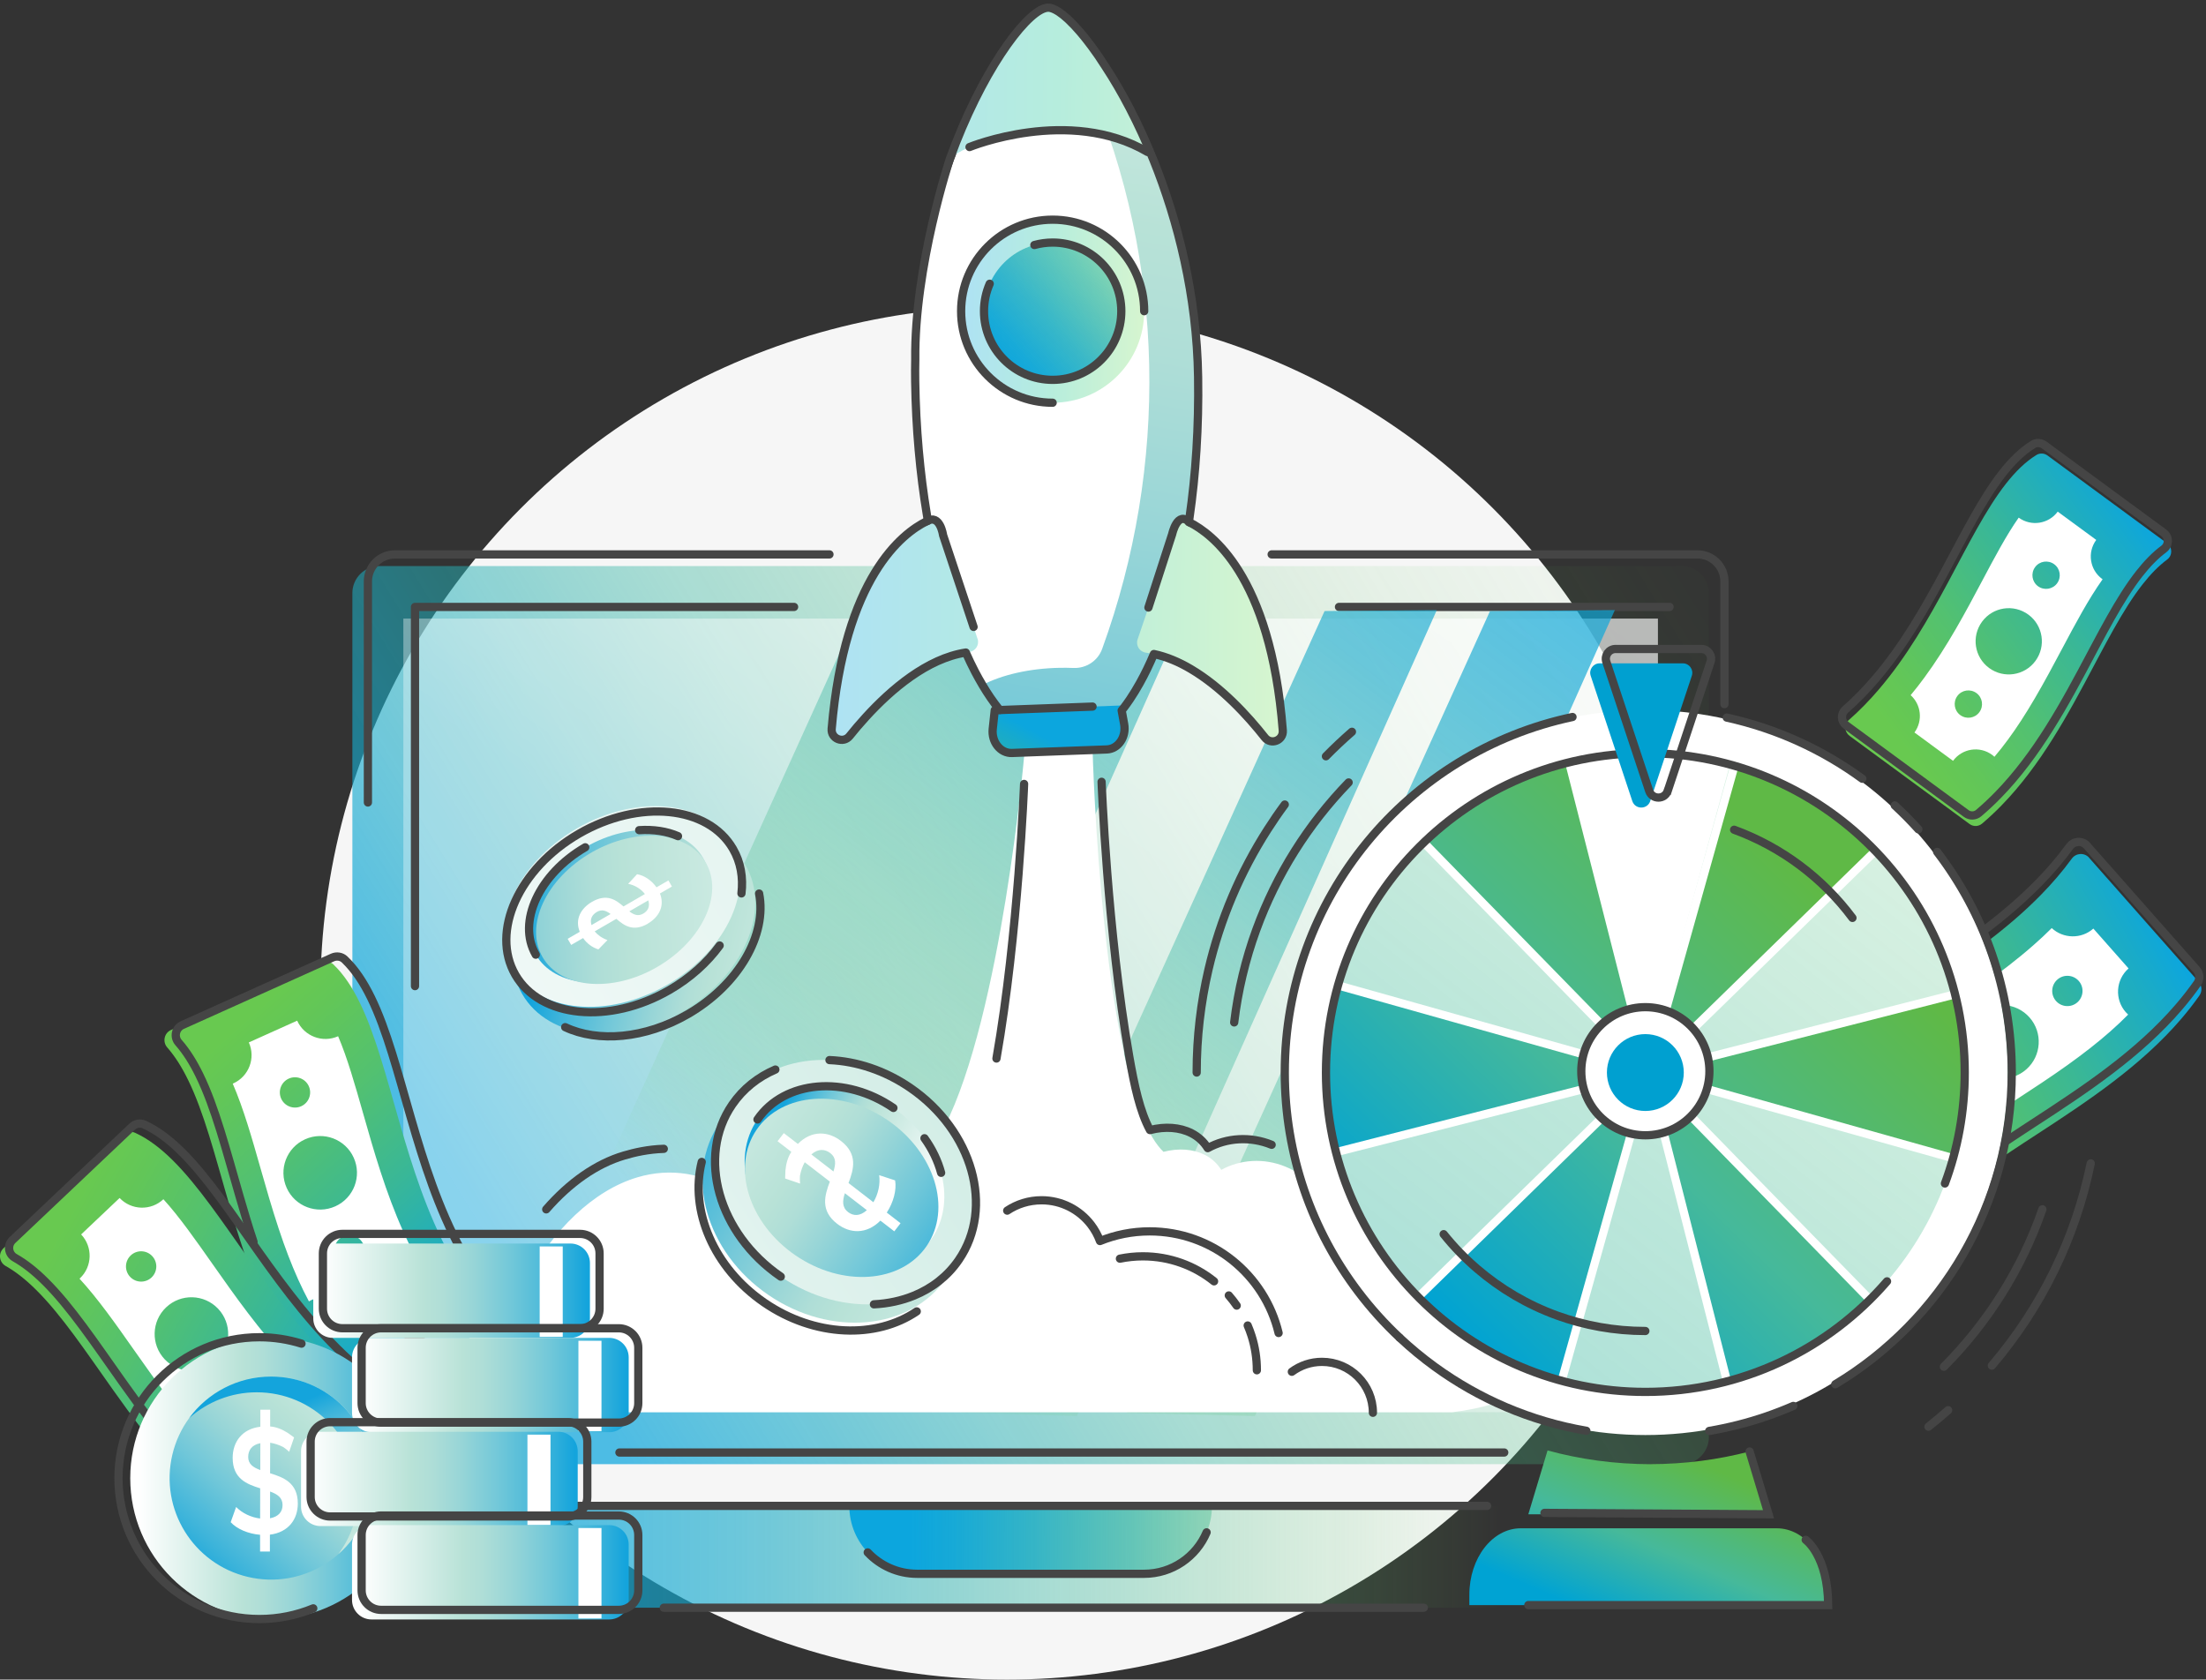
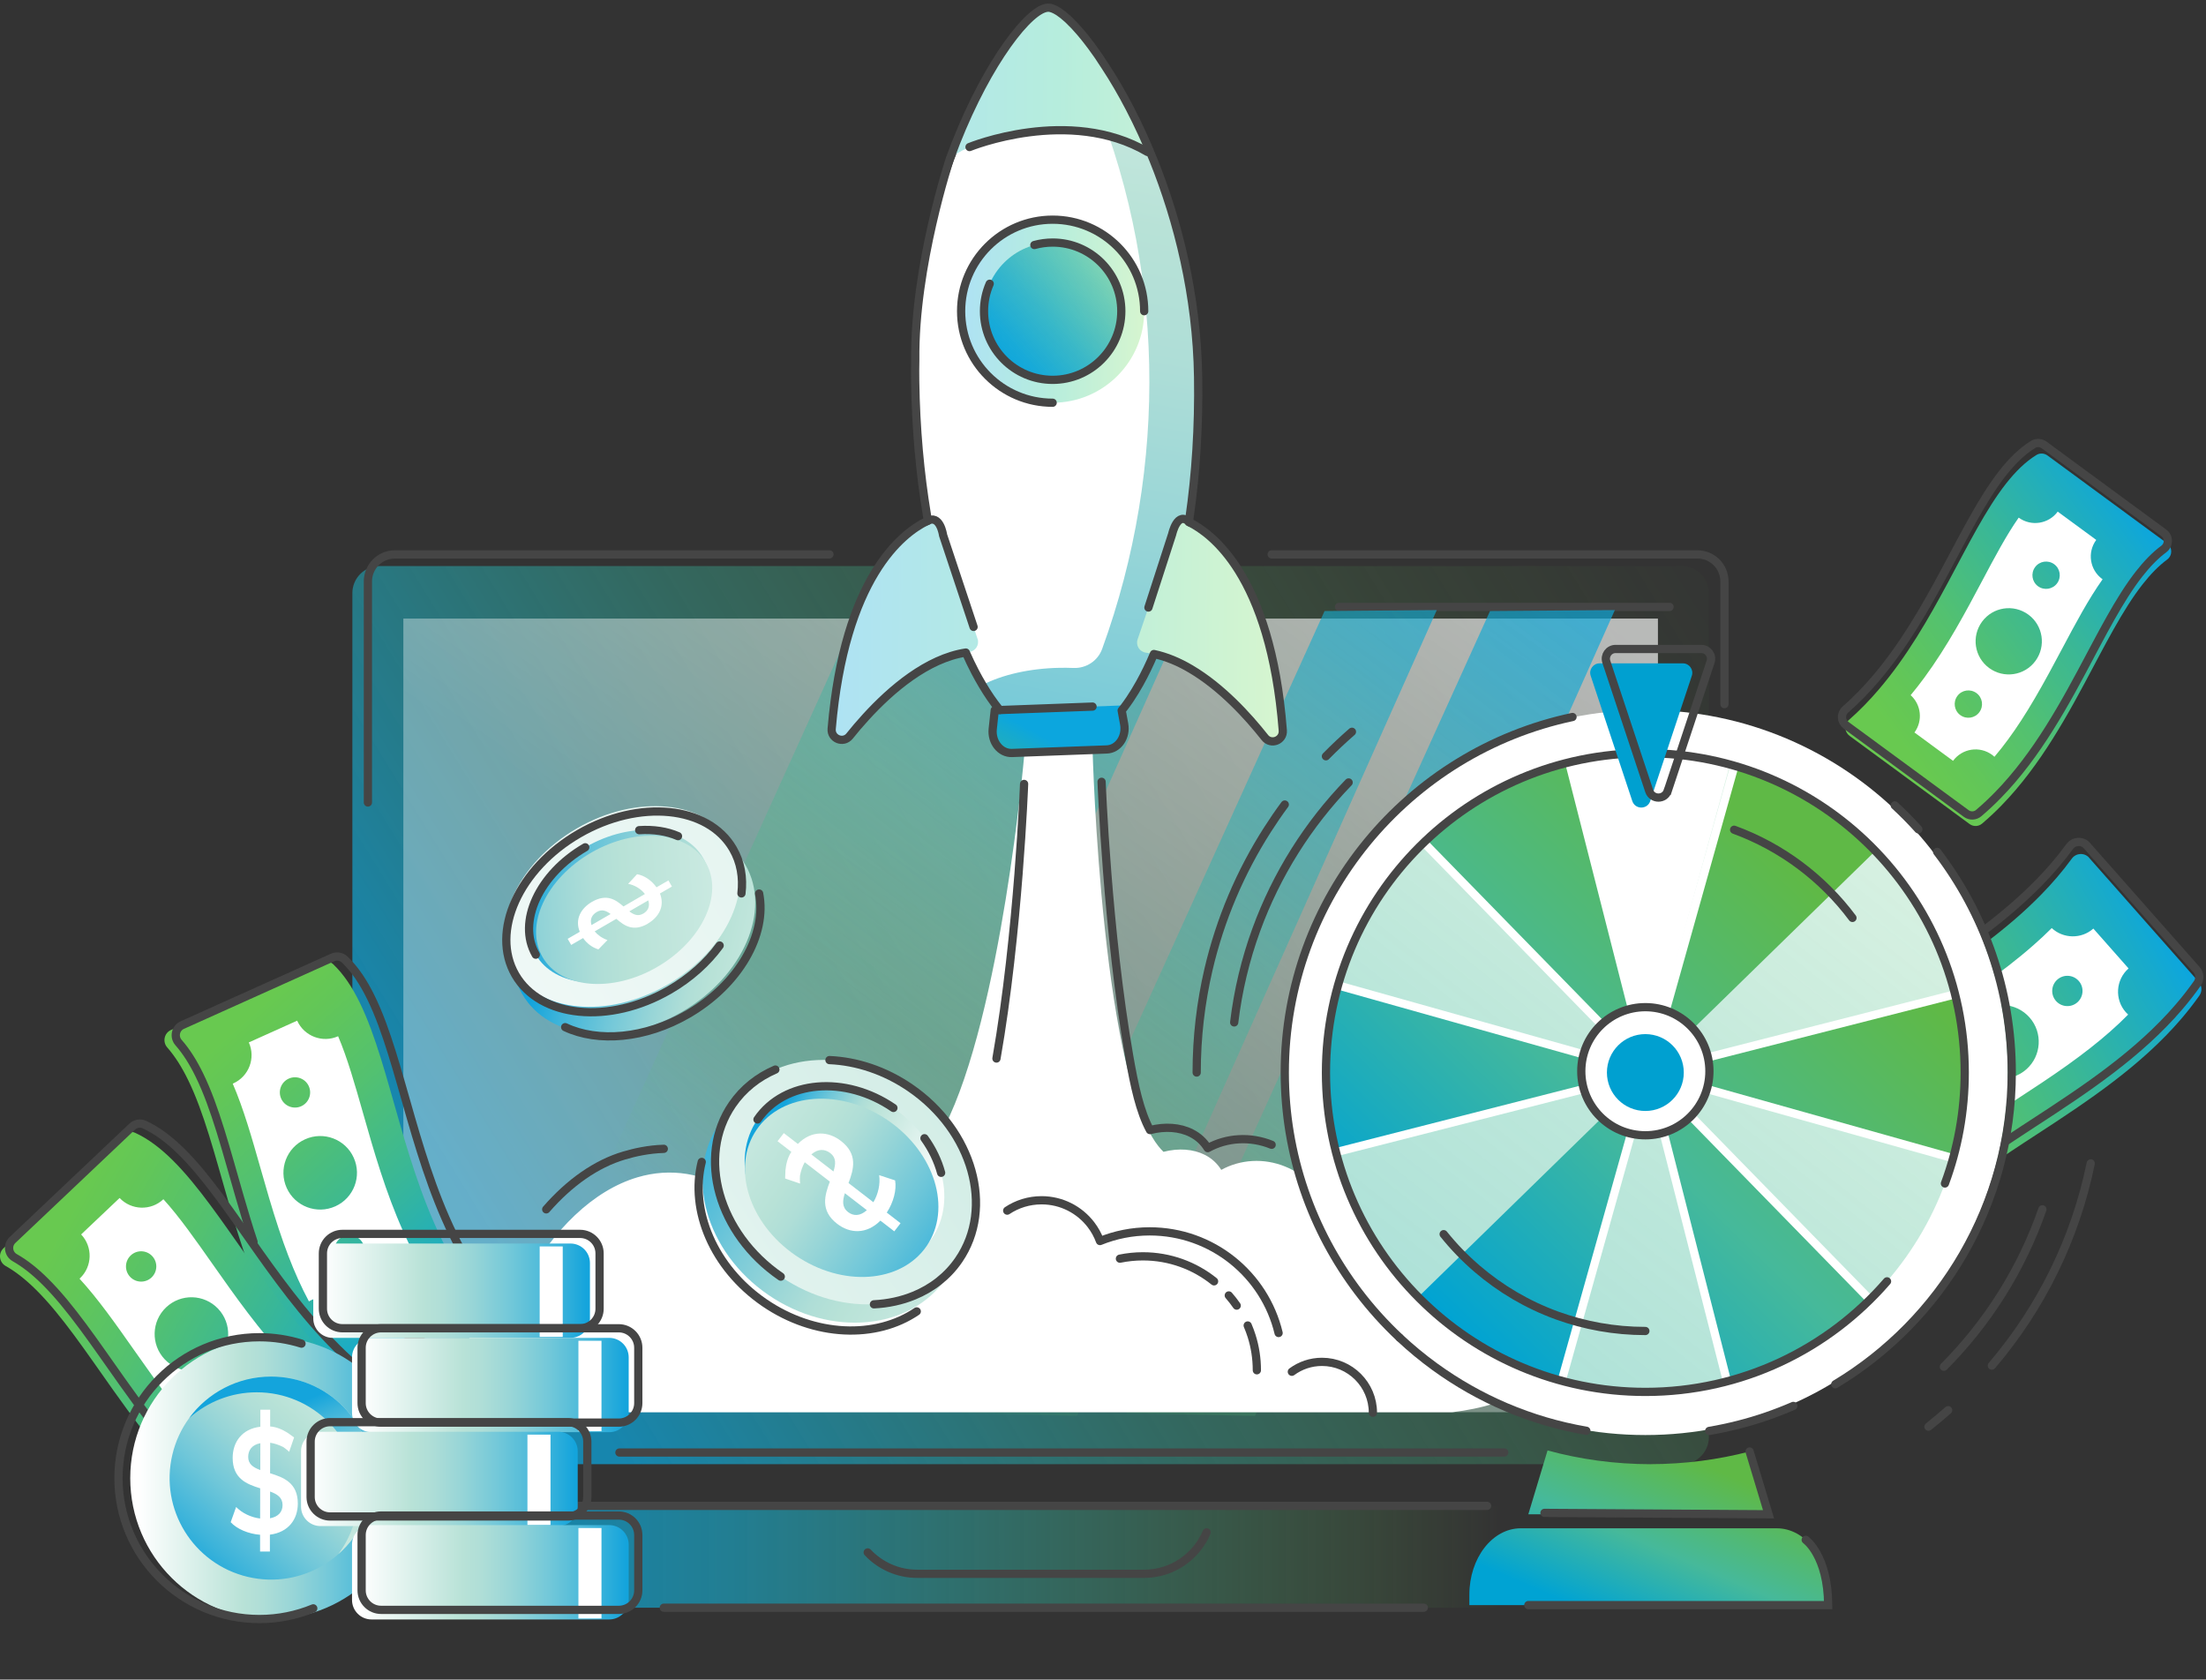
<svg xmlns="http://www.w3.org/2000/svg" width="482" height="367" viewBox="0 0 482 367" fill="none">
  <rect x="0" y="0" width="482" height="367" fill="#333333" stroke="none" />
-   <ellipse cx="220" cy="217" rx="150" ry="150" fill="#F6F6F6" />
  <path opacity="0.72" d="M367.475 123.685H82.896C79.635 123.685 76.992 126.329 76.992 129.589V314.024C76.992 317.285 79.635 319.928 82.896 319.928H367.475C370.736 319.928 373.38 317.285 373.38 314.024V129.589C373.38 126.329 370.736 123.685 367.475 123.685Z" fill="url(#paint0_linear_217_2830)" />
  <path d="M328.673 317.383H135.34" stroke="#454545" stroke-width="1.8" stroke-linecap="round" stroke-linejoin="round" />
  <path d="M277.85 121.14H370.877C374.135 121.14 376.781 123.778 376.781 127.044V153.86" stroke="#454545" stroke-width="1.8" stroke-linecap="round" stroke-linejoin="round" />
  <path d="M80.385 175.348V127.044C80.385 123.787 83.023 121.14 86.289 121.14H181.234" stroke="#454545" stroke-width="1.8" stroke-linecap="round" stroke-linejoin="round" />
  <path opacity="0.65" d="M362.249 135.163H88.13V308.578H362.249V135.163Z" fill="url(#paint1_linear_217_2830)" />
  <path d="M292.56 132.618H364.795" stroke="#454545" stroke-width="1.8" stroke-linecap="round" stroke-linejoin="round" />
-   <path d="M90.675 215.474V132.618H173.505" stroke="#454545" stroke-width="1.8" stroke-linecap="round" stroke-linejoin="round" />
  <path d="M90.675 306.032V284.985" stroke="#454545" stroke-width="1.8" stroke-linecap="round" stroke-linejoin="round" />
  <path opacity="0.72" d="M62.154 330.838V337.081C62.154 337.743 62.519 338.345 63.104 338.659L68.626 341.603C80.546 347.965 93.839 351.291 107.344 351.291H343.035C356.54 351.291 369.842 347.965 381.752 341.603L387.275 338.659C387.86 338.345 388.225 337.743 388.225 337.081V330.838C388.225 329.845 387.427 329.048 386.435 329.048H63.944C62.951 329.048 62.154 329.845 62.154 330.838Z" fill="url(#paint2_linear_217_2830)" />
-   <path d="M185.568 329.048H264.81C264.81 337.234 258.16 343.885 249.973 343.885H200.406C192.219 343.885 185.568 337.234 185.568 329.048Z" fill="url(#paint3_linear_217_2830)" />
  <path opacity="0.72" d="M186.867 135.095L107.472 310.334L179.919 310.978L258.55 134.891L186.867 135.095Z" fill="url(#paint4_linear_217_2830)" />
  <path opacity="0.72" d="M325.56 133.517L246.165 308.756L274.202 309.401L352.834 133.313L325.56 133.517Z" fill="url(#paint5_linear_217_2830)" />
  <path opacity="0.72" d="M289.412 133.517L210.017 308.756L235.297 309.401L313.929 133.313L289.412 133.517Z" fill="url(#paint6_linear_217_2830)" />
  <path d="M145.036 351.291H311.095" stroke="#454545" stroke-width="1.8" stroke-linecap="round" stroke-linejoin="round" />
  <path d="M324.923 329.048H108.524H63.944" stroke="#454545" stroke-width="1.8" stroke-linecap="round" stroke-linejoin="round" />
  <path d="M263.64 334.825C261.392 340.152 256.116 343.885 249.974 343.885H200.406C196.139 343.885 192.296 342.086 189.59 339.211" stroke="#454545" stroke-width="1.8" stroke-linecap="round" stroke-linejoin="round" />
  <path d="M317.229 308.586H108.795C108.294 308.586 107.811 308.4 107.438 308.06C103.9 304.871 102.135 300.239 102.339 294.665C102.644 286.53 107.115 277.767 111.094 274.687C111.705 274.212 112.536 274.127 113.232 274.467C113.927 274.806 114.368 275.519 114.368 276.291V280.651C120.816 268.579 129.765 260.071 139.292 257.246C146.494 255.108 153.824 256.304 160.594 260.69C164.241 257.492 168.653 255.727 173.072 255.693C185.568 239.057 192.771 241.433 206.344 246.251C218.823 221.667 223.768 165.236 223.768 165.236L238.724 163.87C238.724 163.87 240.701 238.735 254.215 251.681C257.498 250.832 260.713 251.061 263.25 252.342C264.76 253.106 265.973 254.226 266.838 255.625C271.02 253.318 276.161 253.004 280.801 254.896C284.772 256.508 287.715 259.4 289.107 262.938C299.38 256.448 311.91 255.456 321.776 260.529C329.953 264.736 335.018 272.643 336.104 282.636L340.583 277.75C341.143 277.139 342.017 276.927 342.797 277.224C343.578 277.512 344.095 278.25 344.112 279.081C344.646 302.393 329.173 307.068 317.492 308.561C317.407 308.569 317.322 308.578 317.237 308.578L317.229 308.586Z" fill="white" />
  <path d="M456.456 187.428L480.396 214.532C481.142 215.38 481.202 216.636 480.549 217.552C479.293 219.325 477.97 221.022 476.57 222.65C475.484 223.914 474.356 225.153 473.185 226.341C468.392 231.252 463.014 235.528 457.559 239.43C454.649 241.509 451.714 243.477 448.838 245.377C440.185 251.078 431.982 256.117 426.239 261.529C424.033 263.608 422.184 265.728 420.818 267.968C419.97 269.359 418.019 269.546 416.933 268.316L393.112 241.339C392.467 240.609 392.297 239.549 392.738 238.675C394.147 235.859 396.301 233.238 399.016 230.693C404.759 225.289 412.963 220.241 421.615 214.54C429.904 209.086 438.607 203.037 445.962 195.504C448.372 193.044 450.628 190.431 452.681 187.615C453.597 186.359 455.438 186.257 456.465 187.419L456.456 187.428Z" fill="url(#paint7_linear_217_2830)" />
  <path d="M465.075 211.606L457.389 202.902C454.76 205.226 450.815 205.133 448.295 202.792C447.065 204.022 445.759 205.243 444.376 206.456C437.242 212.751 429.293 217.943 422.269 222.515C416.831 226.061 411.665 229.429 407.762 232.737C410.231 235.545 409.96 239.821 407.16 242.298L414.829 250.976C417.637 248.499 421.913 248.762 424.39 251.562L424.474 251.664C428.996 247.795 434.536 244.173 440.389 240.364C444.13 237.921 447.999 235.401 451.791 232.687C455.362 230.133 458.408 227.741 461.088 225.374C462.488 224.144 463.777 222.922 464.991 221.692C464.804 221.531 464.634 221.361 464.473 221.175C461.996 218.367 462.267 214.091 465.075 211.614V211.606ZM424.466 240.584C423.092 241.798 421.005 241.662 419.792 240.296C418.579 238.922 418.714 236.835 420.08 235.622C421.454 234.409 423.541 234.544 424.754 235.91C425.968 237.284 425.832 239.371 424.466 240.584ZM442.739 233.662C439.414 236.597 434.332 236.283 431.397 232.958C428.462 229.633 428.775 224.551 432.101 221.616C435.426 218.681 440.499 218.995 443.443 222.32C446.378 225.645 446.064 230.727 442.739 233.662ZM453.903 219.011C452.529 220.225 450.442 220.089 449.229 218.723C448.016 217.349 448.151 215.262 449.517 214.049C450.891 212.836 452.978 212.971 454.191 214.337C455.404 215.703 455.269 217.798 453.903 219.011Z" fill="white" />
  <path d="M404.097 160.774L430.361 180.065C431.184 180.667 432.313 180.616 433.085 179.954C434.578 178.682 435.994 177.358 437.343 175.967C438.395 174.89 439.405 173.779 440.38 172.633C444.401 167.934 447.803 162.767 450.865 157.55C452.503 154.768 454.03 151.977 455.497 149.236C459.909 141.008 463.777 133.237 468.171 127.647C469.859 125.5 471.615 123.668 473.516 122.26C474.695 121.386 474.703 119.613 473.516 118.739L447.379 99.533C446.666 99.016 445.708 98.948 444.953 99.414C442.543 100.899 440.363 103.054 438.293 105.692C433.907 111.282 430.039 119.053 425.619 127.282C421.395 135.154 416.669 143.459 410.494 150.67C408.483 153.028 406.311 155.268 403.953 157.338C402.901 158.263 402.96 159.917 404.089 160.748L404.097 160.774Z" fill="url(#paint8_linear_217_2830)" />
  <path d="M458.008 117.967L449.601 111.792C447.608 114.506 443.79 115.091 441.076 113.106C438.42 116.873 435.816 121.785 433.076 126.951C429.538 133.619 425.526 141.178 420.444 148.091C419.46 149.423 418.476 150.696 417.467 151.9C419.774 153.97 420.173 157.499 418.298 160.053L426.731 166.246C428.724 163.531 432.542 162.937 435.265 164.939C435.443 165.075 435.612 165.211 435.774 165.363C436.783 164.176 437.776 162.92 438.768 161.563C440.677 158.967 442.577 156.04 444.579 152.621C446.709 148.999 448.66 145.317 450.551 141.771C453.504 136.215 456.303 130.947 459.408 126.578L459.315 126.51C456.6 124.516 456.015 120.69 458.017 117.976L458.008 117.967ZM432.482 155.616C431.507 156.948 429.64 157.228 428.308 156.252C426.977 155.277 426.697 153.41 427.672 152.078C428.648 150.747 430.514 150.467 431.846 151.442C433.178 152.418 433.458 154.284 432.482 155.616ZM444.732 144.418C442.365 147.642 437.835 148.329 434.611 145.962C431.388 143.595 430.701 139.065 433.067 135.842C435.434 132.618 439.964 131.931 443.188 134.298C446.412 136.664 447.099 141.194 444.732 144.418ZM449.466 127.46C448.49 128.783 446.624 129.072 445.292 128.096C443.96 127.121 443.68 125.254 444.656 123.923C445.631 122.591 447.498 122.311 448.829 123.286C450.161 124.262 450.441 126.128 449.466 127.46Z" fill="white" />
  <path d="M102.933 286.75L69.959 301.596C68.924 302.062 67.711 301.74 67.024 300.849C65.7 299.127 64.47 297.354 63.334 295.539C62.443 294.122 61.603 292.68 60.806 291.221C57.531 285.189 55.037 278.784 52.925 272.422C51.796 269.029 50.787 265.644 49.828 262.327C46.944 252.376 44.56 243.044 41.09 235.961C39.758 233.238 38.274 230.845 36.543 228.877C35.466 227.656 35.865 225.73 37.358 225.06L70.18 210.29C71.07 209.892 72.131 210.044 72.835 210.723C75.108 212.895 76.975 215.737 78.603 219.079C82.064 226.163 84.457 235.494 87.341 245.445C90.098 254.972 93.296 265.075 98.319 274.339C99.956 277.368 101.788 280.294 103.867 283.094C104.791 284.341 104.35 286.131 102.933 286.767V286.75Z" fill="url(#paint9_linear_217_2830)" />
  <path d="M455.99 184.79L479.93 211.894C480.676 212.742 480.736 213.998 480.082 214.914C478.827 216.687 477.503 218.383 476.104 220.012C475.018 221.276 473.89 222.515 472.719 223.702C467.926 228.614 462.547 232.89 457.093 236.792C454.183 238.871 451.248 240.839 448.372 242.739C439.719 248.44 431.516 253.479 425.773 258.891C423.567 260.969 421.718 263.09 420.352 265.33C419.503 266.721 417.552 266.908 416.466 265.678L392.645 238.701C392.001 237.971 391.831 236.911 392.272 236.037C393.68 233.221 395.835 230.599 398.55 228.054C404.293 222.651 412.496 217.603 421.149 211.902C429.437 206.448 438.141 200.399 445.496 192.866C447.905 190.406 450.162 187.793 452.215 184.976C453.131 183.721 454.972 183.619 455.998 184.781L455.99 184.79Z" stroke="#454545" stroke-width="1.8" stroke-linecap="round" stroke-linejoin="round" />
  <path d="M403.359 158.475L429.624 177.766C430.446 178.368 431.575 178.317 432.347 177.656C433.84 176.383 435.256 175.06 436.605 173.668C437.657 172.591 438.667 171.48 439.642 170.334C443.663 165.635 447.065 160.468 450.128 155.251C451.765 152.469 453.292 149.678 454.76 146.938C459.171 138.709 463.039 130.938 467.433 125.348C469.122 123.201 470.878 121.369 472.778 119.961C473.957 119.087 473.966 117.314 472.778 116.44L446.641 97.234C445.928 96.717 444.97 96.649 444.215 97.115C441.806 98.6 439.625 100.755 437.555 103.393C433.17 108.984 429.301 116.754 424.881 124.983C420.657 132.855 415.932 141.161 409.756 148.371C407.745 150.73 405.574 152.969 403.215 155.039C402.163 155.964 402.223 157.618 403.351 158.449L403.359 158.475Z" stroke="#454545" stroke-width="1.8" stroke-linecap="round" stroke-linejoin="round" />
  <path d="M55.393 271.353C54.265 267.96 53.255 264.575 52.297 261.258C49.413 251.307 47.029 241.976 43.559 234.892C42.227 232.169 40.743 229.777 39.012 227.809C37.935 226.587 38.334 224.661 39.827 223.991L72.648 209.222C73.539 208.823 74.599 208.976 75.303 209.654C77.577 211.826 79.443 214.668 81.072 218.01C84.533 225.094 86.926 234.426 89.81 244.376C92.567 253.903 95.765 264.007 100.787 273.27C102.424 276.299 104.257 279.226 106.335 282.025C107.26 283.272 106.819 285.062 105.402 285.698L72.428 300.544C71.393 301.011 70.18 300.688 69.493 299.798C68.169 298.076 66.939 296.302 65.802 294.487" stroke="#454545" stroke-width="1.8" stroke-linecap="round" stroke-linejoin="round" />
  <path d="M90.488 274.009C89.682 272.465 88.902 270.861 88.147 269.182C84.245 260.503 81.64 251.375 79.35 243.308C77.577 237.064 75.889 231.134 73.878 226.426C70.468 227.953 66.464 226.426 64.928 223.024L54.367 227.775C55.902 231.185 54.383 235.198 50.973 236.733L50.855 236.784C53.213 242.247 55.028 248.61 56.937 255.328C58.159 259.621 59.431 264.066 60.899 268.494C62.281 272.668 63.664 276.282 65.132 279.54C65.895 281.236 66.684 282.831 67.499 284.358C67.711 284.231 67.923 284.121 68.152 284.019C71.562 282.483 75.575 284.01 77.11 287.421L87.697 282.653C86.255 279.446 87.511 275.714 90.497 274L90.488 274.009ZM65.811 241.721C64.139 242.468 62.18 241.721 61.433 240.059C60.687 238.387 61.433 236.428 63.096 235.681C64.767 234.935 66.727 235.681 67.473 237.344C68.22 239.015 67.473 240.975 65.811 241.721ZM73.259 263.591C69.212 265.415 64.453 263.608 62.638 259.562C60.814 255.515 62.621 250.756 66.667 248.941C70.714 247.117 75.473 248.924 77.288 252.97C79.112 257.017 77.305 261.776 73.259 263.591ZM77.704 276.223C76.033 276.969 74.073 276.223 73.327 274.56C72.58 272.889 73.327 270.929 74.989 270.183C76.661 269.436 78.62 270.183 79.367 271.845C80.113 273.517 79.367 275.476 77.704 276.223Z" fill="white" />
  <path d="M82.997 309.426L56.742 334.299C55.919 335.079 54.672 335.181 53.73 334.562C51.915 333.374 50.167 332.102 48.496 330.761C47.19 329.718 45.917 328.632 44.687 327.512C39.614 322.897 35.152 317.672 31.054 312.353C28.874 309.519 26.804 306.652 24.802 303.844C18.805 295.395 13.477 287.369 7.87 281.821C5.715 279.684 3.526 277.919 1.244 276.63C-0.181 275.832 -0.436 273.881 0.761 272.753L26.889 247.999C27.602 247.328 28.645 247.125 29.536 247.532C32.395 248.838 35.092 250.908 37.731 253.521C43.33 259.069 48.666 267.094 54.663 275.544C60.406 283.628 66.752 292.12 74.548 299.212C77.093 301.528 79.782 303.691 82.666 305.651C83.956 306.525 84.117 308.357 82.989 309.426H82.997Z" fill="url(#paint10_linear_217_2830)" />
  <path d="M70.663 321.175L58.727 332.483C57.904 333.264 56.657 333.366 55.716 332.746C53.9 331.559 52.153 330.286 50.481 328.946" stroke="#454545" stroke-width="1.8" stroke-linecap="round" stroke-linejoin="round" />
  <path d="M33.04 310.537C30.86 307.704 28.79 304.836 26.788 302.028C20.79 293.579 15.462 285.554 9.855 280.006C7.7 277.868 5.511 276.104 3.23 274.814C1.804 274.017 1.55 272.066 2.746 270.937L28.874 246.183C29.587 245.513 30.63 245.309 31.521 245.717C34.38 247.023 37.078 249.093 39.716 251.706C45.315 257.254 50.651 265.279 56.649 273.728C62.392 281.813 68.737 290.305 76.533 297.397" stroke="#454545" stroke-width="1.8" stroke-linecap="round" stroke-linejoin="round" />
  <path d="M67.049 301.494C65.776 300.307 64.512 299.043 63.248 297.711C56.708 290.805 51.245 283.035 46.426 276.18C42.693 270.87 39.147 265.822 35.703 262.039C32.989 264.6 28.704 264.482 26.134 261.767L17.727 269.733C20.298 272.448 20.187 276.74 17.473 279.31L17.379 279.404C21.409 283.79 25.218 289.202 29.23 294.911C31.801 298.559 34.465 302.342 37.298 306.041C39.97 309.528 42.473 312.488 44.933 315.084C46.214 316.433 47.478 317.68 48.751 318.851C48.903 318.664 49.073 318.486 49.251 318.316C51.966 315.746 56.25 315.865 58.829 318.579L67.261 310.597C64.843 308.043 64.801 304.107 67.057 301.511L67.049 301.494ZM33.116 279.132C31.793 280.388 29.697 280.337 28.433 279.005C27.178 277.682 27.229 275.586 28.56 274.322C29.884 273.067 31.979 273.118 33.243 274.45C34.499 275.773 34.448 277.868 33.116 279.132ZM47.351 297.329C44.127 300.383 39.046 300.239 35.992 297.024C32.938 293.8 33.073 288.718 36.297 285.664C39.521 282.61 44.602 282.746 47.656 285.97C50.71 289.193 50.566 294.275 47.351 297.329ZM55.707 307.789C54.383 309.044 52.288 308.993 51.024 307.662C49.769 306.338 49.819 304.243 51.151 302.979C52.475 301.723 54.57 301.774 55.834 303.106C57.09 304.429 57.039 306.525 55.707 307.789Z" fill="white" />
  <path d="M59.245 353.768C76.247 353.768 90.031 339.985 90.031 322.982C90.031 305.98 76.247 292.196 59.245 292.196C42.242 292.196 28.459 305.98 28.459 322.982C28.459 339.985 42.242 353.768 59.245 353.768Z" fill="url(#paint11_linear_217_2830)" />
  <path d="M80.836 328.064C83.65 316.14 76.265 304.192 64.341 301.378C52.417 298.563 40.469 305.948 37.655 317.872C34.841 329.796 42.225 341.744 54.15 344.559C66.074 347.373 78.022 339.988 80.836 328.064Z" fill="url(#paint12_linear_217_2830)" />
  <path d="M81.437 322.982C81.437 329.599 78.544 335.546 73.929 339.575C76.669 335.902 78.272 331.338 78.272 326.409C78.272 314.16 68.338 304.226 56.089 304.226C50.43 304.226 45.264 306.364 41.345 309.859C45.374 304.361 51.898 300.79 59.253 300.79C71.503 300.79 81.437 310.724 81.437 322.974V322.982Z" fill="url(#paint13_linear_217_2830)" />
  <path d="M124.642 271.718H72.707C70.355 271.718 68.449 273.625 68.449 275.977V288.074C68.449 290.426 70.355 292.332 72.707 292.332H124.642C126.994 292.332 128.9 290.426 128.9 288.074V275.977C128.9 273.625 126.994 271.718 124.642 271.718Z" fill="url(#paint14_linear_217_2830)" />
  <path d="M122.954 272.354H117.915V292.12H122.954V272.354Z" fill="white" />
  <path d="M133.108 292.332H81.174C78.822 292.332 76.915 294.239 76.915 296.591V308.688C76.915 311.04 78.822 312.946 81.174 312.946H133.108C135.46 312.946 137.367 311.04 137.367 308.688V296.591C137.367 294.239 135.46 292.332 133.108 292.332Z" fill="url(#paint15_linear_217_2830)" />
  <path d="M131.42 292.968H126.381V312.734H131.42V292.968Z" fill="white" />
  <path d="M121.969 312.845H70.035C67.683 312.845 65.776 314.751 65.776 317.103V329.2C65.776 331.552 67.683 333.459 70.035 333.459H121.969C124.321 333.459 126.228 331.552 126.228 329.2V317.103C126.228 314.751 124.321 312.845 121.969 312.845Z" fill="url(#paint16_linear_217_2830)" />
  <path d="M120.281 313.481H115.242V333.247H120.281V313.481Z" fill="white" />
  <path d="M133.108 333.247H81.174C78.822 333.247 76.915 335.153 76.915 337.505V349.603C76.915 351.955 78.822 353.861 81.174 353.861H133.108C135.46 353.861 137.367 351.955 137.367 349.603V337.505C137.367 335.153 135.46 333.247 133.108 333.247Z" fill="url(#paint17_linear_217_2830)" />
  <path d="M131.42 333.883H126.381V353.649H131.42V333.883Z" fill="white" />
  <path d="M68.449 351.435C64.826 352.936 60.848 353.768 56.674 353.768C39.673 353.768 25.888 339.982 25.888 322.982C25.888 305.982 39.673 292.196 56.674 292.196C59.881 292.196 62.968 292.688 65.878 293.596" stroke="#454545" stroke-width="1.8" stroke-linecap="round" stroke-linejoin="round" />
  <path d="M126.746 269.614H74.811C72.459 269.614 70.553 271.521 70.553 273.873V285.97C70.553 288.322 72.459 290.228 74.811 290.228H126.746C129.098 290.228 131.004 288.322 131.004 285.97V273.873C131.004 271.521 129.098 269.614 126.746 269.614Z" stroke="#454545" stroke-width="1.8" stroke-linecap="round" stroke-linejoin="round" />
  <path d="M135.203 290.237H83.269C80.917 290.237 79.01 292.143 79.01 294.495V306.593C79.01 308.944 80.917 310.851 83.269 310.851H135.203C137.555 310.851 139.462 308.944 139.462 306.593V294.495C139.462 292.143 137.555 290.237 135.203 290.237Z" stroke="#454545" stroke-width="1.8" stroke-linecap="round" stroke-linejoin="round" />
  <path d="M124.065 310.749H72.13C69.778 310.749 67.872 312.656 67.872 315.008V327.105C67.872 329.457 69.778 331.363 72.13 331.363H124.065C126.417 331.363 128.323 329.457 128.323 327.105V315.008C128.323 312.656 126.417 310.749 124.065 310.749Z" stroke="#454545" stroke-width="1.8" stroke-linecap="round" stroke-linejoin="round" />
  <path d="M135.203 331.152H83.269C80.917 331.152 79.01 333.058 79.01 335.41V347.507C79.01 349.859 80.917 351.766 83.269 351.766H135.203C137.555 351.766 139.462 349.859 139.462 347.507V335.41C139.462 333.058 137.555 331.152 135.203 331.152Z" stroke="#454545" stroke-width="1.8" stroke-linecap="round" stroke-linejoin="round" />
  <path d="M59.015 321.913L59.032 315.254C59.032 315.254 59.049 315.254 59.058 315.254C59.974 315.39 60.924 315.703 61.866 316.179C62.655 316.696 63.181 317.23 63.181 317.23L63.248 317.027L64.071 314.635L64.258 314.083L62.867 313.091C61.713 312.361 60.398 311.784 59.032 311.691V308.026H58.133H56.886V311.75C52.797 312.234 50.846 315.169 50.837 318.528C50.829 323.118 53.942 324.305 56.852 325.205L56.835 331.805C54.842 331.567 52.882 330.609 51.592 329.285L50.405 332.611C51.762 334.095 54.256 335.156 56.827 335.359V338.125V339.024H58.973V335.334C63.087 334.816 65.064 331.915 65.072 328.556C65.081 323.966 61.917 322.812 59.007 321.913H59.015ZM56.869 321.218C55.35 320.649 54.222 319.928 54.231 318.342C54.231 316.891 55.02 315.703 56.886 315.347L56.869 321.218ZM58.998 331.745L59.015 325.909C60.585 326.477 61.738 327.232 61.738 328.853C61.738 330.269 60.924 331.389 59.007 331.754L58.998 331.745Z" fill="white" />
  <path d="M206.741 279.278C214.554 267.889 209.81 251.056 196.145 241.682C182.48 232.308 165.068 233.942 157.255 245.331C149.442 256.721 154.186 273.553 167.851 282.927C181.516 292.302 198.928 290.668 206.741 279.278Z" fill="url(#paint18_linear_217_2830)" />
  <path d="M153.324 253.886C150.668 264.439 155.877 277.012 166.999 284.638C177.993 292.18 191.414 292.604 200.304 286.547" stroke="#454545" stroke-width="1.8" stroke-linecap="round" stroke-linejoin="round" />
  <path d="M209.477 275.28C217.29 263.89 212.546 247.058 198.881 237.683C185.216 228.309 167.804 229.943 159.991 241.332C152.178 252.722 156.922 269.554 170.587 278.929C184.252 288.303 201.664 286.669 209.477 275.28Z" fill="url(#paint19_linear_217_2830)" />
  <path d="M169.417 233.704C165.642 235.325 162.376 237.887 160 241.356C152.187 252.741 156.929 269.58 170.596 278.954" stroke="#454545" stroke-width="1.8" stroke-linecap="round" stroke-linejoin="round" />
  <path d="M190.947 285.003C194.027 284.85 196.996 284.214 199.702 283.102C203.63 281.491 207.031 278.878 209.483 275.298C217.296 263.913 212.554 247.074 198.888 237.7C193.323 233.883 187.138 231.889 181.234 231.635" stroke="#454545" stroke-width="1.8" stroke-linecap="round" stroke-linejoin="round" />
  <path d="M173.845 273.219C184.347 280.422 197.64 279.302 203.536 270.708C209.432 262.115 205.699 249.305 195.197 242.094C184.695 234.892 171.401 236.012 165.497 244.614C159.601 253.207 163.334 266.017 173.836 273.228L173.845 273.219Z" fill="url(#paint20_linear_217_2830)" />
  <path d="M173.785 274.288C184.033 281.321 196.868 280.422 202.459 272.278C208.041 264.134 204.266 251.842 194.009 244.809C183.762 237.776 170.926 238.676 165.336 246.811C159.754 254.955 163.529 267.256 173.785 274.288Z" fill="url(#paint21_linear_217_2830)" />
  <path d="M182.913 267.408C185.678 269.546 189.318 269.767 192.363 266.713L195.4 269.054L196.766 267.281L196.028 266.713L193.755 264.957C195.222 262.717 195.935 259.994 195.578 257.924L192.092 256.779C192.363 258.671 191.905 260.902 190.828 262.692L185.399 258.501C186.51 255.54 187.511 252.215 183.744 249.305C180.979 247.167 177.331 246.904 174.328 249.958L171.257 247.592L170.468 248.618L169.891 249.365L172.903 251.689C172.114 252.868 171.749 254.319 171.613 255.727L171.545 257.508L172.114 257.704L174.608 258.552L174.82 258.628C174.82 258.628 174.718 257.856 174.794 256.881C174.998 255.803 175.346 254.819 175.821 253.979C175.821 253.979 175.829 253.962 175.838 253.962L181.318 258.187C180.207 261.148 179.146 264.499 182.913 267.408ZM177.28 252.249C178.756 250.942 180.232 251.053 181.428 251.969C182.735 252.97 182.616 254.361 182.107 255.973L177.272 252.249H177.28ZM185.288 264.83C183.956 263.803 184.067 262.369 184.601 260.724L189.403 264.431C187.893 265.78 186.45 265.737 185.288 264.838V264.83Z" fill="white" />
  <path d="M195.206 242.094C184.703 234.892 171.41 236.012 165.506 244.614" stroke="#454545" stroke-width="1.8" stroke-linecap="round" stroke-linejoin="round" />
  <path d="M205.632 256.27C204.928 253.665 203.698 251.086 201.993 248.711" stroke="#454545" stroke-width="1.8" stroke-linecap="round" stroke-linejoin="round" />
  <path d="M279.368 291.272C276.323 278.53 264.87 269.062 251.195 269.062C247.352 269.062 243.688 269.817 240.337 271.175C239.862 269.877 239.192 268.672 238.36 267.586C235.875 264.354 231.972 262.267 227.578 262.267C224.804 262.267 222.217 263.099 220.07 264.532" stroke="#454545" stroke-width="1.8" stroke-linecap="round" stroke-linejoin="round" />
  <path d="M299.974 308.705C299.974 302.555 294.986 297.575 288.844 297.575C286.375 297.575 284.102 298.381 282.261 299.738" stroke="#454545" stroke-width="1.8" stroke-linecap="round" stroke-linejoin="round" />
  <path d="M268.484 283.06C269.103 283.764 269.68 284.511 270.214 285.283" stroke="#454545" stroke-width="1.8" stroke-linecap="round" stroke-linejoin="round" />
  <path d="M244.697 275.026C246.317 274.695 247.997 274.517 249.71 274.517C255.598 274.517 261.01 276.562 265.269 279.98" stroke="#454545" stroke-width="1.8" stroke-linecap="round" stroke-linejoin="round" />
  <path d="M272.616 289.626C272.938 290.381 273.226 291.144 273.473 291.933C274.219 294.292 274.618 296.803 274.618 299.416" stroke="#454545" stroke-width="1.8" stroke-linecap="round" stroke-linejoin="round" />
  <path d="M148.932 221.14C162.398 213.344 168.638 198.948 162.87 188.986C157.102 179.024 141.51 177.268 128.045 185.064C114.579 192.86 108.339 207.256 114.107 217.218C119.875 227.181 135.467 228.936 148.932 221.14Z" fill="url(#paint22_linear_217_2830)" />
  <path d="M123.488 224.441C130.631 227.817 140.955 227.003 150.295 221.599C161.468 215.135 167.635 204.174 165.862 195.241" stroke="#454545" stroke-width="1.8" stroke-linecap="round" stroke-linejoin="round" />
  <path d="M145.836 215.152C158.965 207.551 165.181 193.743 159.721 184.312C154.26 174.881 139.191 173.398 126.062 180.999C112.933 188.601 106.717 202.408 112.177 211.839C117.637 221.27 132.707 222.753 145.836 215.152Z" fill="url(#paint23_linear_217_2830)" />
  <path d="M162.003 195.216C162.418 191.763 161.85 188.412 160.153 185.485C154.69 176.052 139.624 174.576 126.492 182.177C113.36 189.778 107.15 203.589 112.605 213.014C118.068 222.447 133.134 223.923 146.266 216.322C150.822 213.684 154.554 210.29 157.243 206.6" stroke="#454545" stroke-width="1.8" stroke-linecap="round" stroke-linejoin="round" />
  <path d="M142.805 210.91C152.891 205.065 157.735 194.563 153.612 187.445C149.49 180.328 137.969 179.293 127.883 185.138C117.796 190.983 112.952 201.485 117.075 208.602C121.198 215.72 132.718 216.755 142.805 210.91Z" fill="url(#paint24_linear_217_2830)" />
  <path d="M143.602 211.283C153.451 205.582 158.194 195.368 154.206 188.48C150.211 181.583 138.996 180.624 129.147 186.325C119.298 192.026 114.556 202.24 118.543 209.128C122.538 216.025 133.753 216.992 143.602 211.291V211.283Z" fill="url(#paint25_linear_217_2830)" />
  <path d="M141.566 201.824C138.309 203.707 136.349 202.214 134.669 200.772L129.936 203.512C130.572 204.293 131.505 204.971 132.727 205.413L130.75 207.448C129.418 207.05 128.197 206.125 127.408 204.971L124.803 206.473L124.031 205.141L126.678 203.606C125.558 200.865 126.949 198.456 129.333 197.065C132.591 195.182 134.55 196.624 136.23 198.066L140.913 195.351C140.031 194.206 138.648 193.383 137.248 193.129L139.191 191.025C140.735 191.262 142.381 192.374 143.441 193.884L146.045 192.382L146.817 193.714L144.196 195.233C145.299 198.007 143.941 200.416 141.558 201.799L141.566 201.824ZM130.419 199.262C129.384 199.856 128.824 200.832 129.24 202.138L133.414 199.72C132.472 199.008 131.547 198.609 130.428 199.254L130.419 199.262ZM141.651 196.734L137.503 199.135C138.47 199.881 139.42 200.289 140.565 199.618C141.575 199.033 142.075 198.066 141.643 196.734H141.651Z" fill="white" />
  <path d="M127.874 185.137C117.787 190.982 112.943 201.485 117.066 208.602" stroke="#454545" stroke-width="1.8" stroke-linecap="round" stroke-linejoin="round" />
  <path d="M148.141 182.703C145.698 181.634 142.771 181.193 139.658 181.397" stroke="#454545" stroke-width="1.8" stroke-linecap="round" stroke-linejoin="round" />
  <path d="M359.501 313.566C403.247 313.566 438.709 278.103 438.709 234.357C438.709 190.612 403.247 155.149 359.501 155.149C315.756 155.149 280.293 190.612 280.293 234.357C280.293 278.103 315.756 313.566 359.501 313.566Z" fill="white" />
  <path d="M232.082 163.004C237.011 162.928 241.617 159.874 245.664 154.504C246.08 153.944 246.504 153.359 246.911 152.748C247.641 151.662 248.345 150.5 249.032 149.27C250.686 146.301 252.213 142.908 253.596 139.158C254.588 136.452 255.513 133.559 256.344 130.488C257.091 127.731 257.778 124.838 258.389 121.827C258.949 119.044 259.449 116.16 259.882 113.174C261.256 103.681 261.943 93.272 261.774 82.379C261.502 64.582 257.337 48.192 252.018 34.967C244.112 15.302 233.652 2.628 229.656 2.688C225.533 2.756 215.684 15.43 208.448 34.924C208.363 35.153 208.278 35.391 208.193 35.62C203.74 47.819 200.338 62.622 199.973 78.63C199.939 80.174 199.931 81.735 199.956 83.304C200.109 93.594 201.008 103.435 202.51 112.453C202.595 112.979 202.688 113.505 202.781 114.022C202.841 114.361 202.9 114.701 202.959 115.04C203.434 117.644 203.96 120.172 204.529 122.624C205.224 125.61 205.996 128.486 206.836 131.218C207.761 134.255 208.77 137.122 209.839 139.803C210.84 142.288 211.901 144.604 213.012 146.733C213.546 147.751 214.089 148.736 214.649 149.669C215.794 151.603 216.999 153.359 218.238 154.903C222.445 160.154 227.145 163.064 232.074 162.987L232.082 163.004Z" fill="white" />
  <path d="M251.831 34.195C257.167 47.412 261.349 63.801 261.638 81.599C261.816 92.492 261.146 102.901 259.78 112.394C259.356 115.371 258.855 118.256 258.295 121.038C257.693 124.05 257.014 126.942 256.259 129.699C255.428 132.762 254.512 135.655 253.519 138.369C252.052 142.373 250.414 145.962 248.641 149.067C247.666 150.772 246.656 152.324 245.613 153.724L245.732 154.394C242.847 158.246 239.683 160.918 236.315 162.173C234.932 162.691 233.516 162.971 232.074 162.996C227.145 163.073 222.454 160.154 218.237 154.912C216.999 153.368 215.794 151.612 214.649 149.678C218.865 147.472 224.897 146.038 231.607 145.919C232.6 145.902 233.575 145.919 234.534 145.953C237.308 146.072 239.861 144.418 240.811 141.805C255.343 101.84 254.69 57.337 237.817 18.162C235.39 12.537 232.65 7.04 229.596 1.729C230.818 3.859 235.128 5.946 236.943 7.888C239.31 10.416 241.227 13.224 242.941 16.219C246.258 22.021 249.303 27.968 251.806 34.178L251.831 34.195Z" fill="url(#paint26_linear_217_2830)" />
  <path fill-rule="evenodd" clip-rule="evenodd" d="M233.338 4.181C233.44 4.275 233.541 4.368 233.643 4.469V4.461C234.364 5.14 235.119 5.945 235.908 6.862C235.921 6.877 235.934 6.892 235.947 6.907C236.046 7.021 236.15 7.141 236.247 7.26C236.463 7.518 236.678 7.781 236.899 8.049C236.947 8.108 236.996 8.168 237.045 8.227C237.163 8.371 237.282 8.524 237.4 8.676L237.401 8.677C238.131 9.602 238.877 10.611 239.641 11.706C239.759 11.858 239.87 12.02 239.98 12.189C240.684 13.207 241.388 14.293 242.101 15.438C242.228 15.642 242.355 15.845 242.483 16.058C243.187 17.203 243.891 18.407 244.595 19.671C244.731 19.909 244.858 20.138 244.985 20.375C246.538 23.2 248.081 26.297 249.566 29.631C249.693 29.911 249.821 30.191 249.939 30.471C250.004 30.621 250.069 30.767 250.133 30.91C250.482 31.69 250.794 32.387 250.737 33.211C235.102 23.735 212.774 30.08 207.565 34.636C214.369 15.922 223.641 3.316 228.188 1.831C228.349 1.772 228.511 1.738 228.663 1.712C228.774 1.687 228.884 1.678 228.986 1.678C229.393 1.67 229.868 1.797 230.402 2.052C230.453 2.074 230.503 2.1 230.556 2.127C230.583 2.141 230.611 2.156 230.64 2.17C230.793 2.247 230.954 2.34 231.115 2.442L231.115 2.442C231.2 2.493 231.285 2.544 231.369 2.603C231.98 3.002 232.633 3.528 233.338 4.181L233.338 4.181ZM213.589 139.591L205.487 115.21C205.292 114.608 204.86 114.15 204.334 113.904C203.757 113.632 203.07 113.607 202.45 113.912C197.182 116.499 184.542 126.102 181.726 159.247C181.539 161.418 184.271 162.521 185.637 160.824C186.663 159.535 187.859 158.127 189.191 156.668C194.866 150.449 203.019 143.485 211.731 142.467C213.131 142.305 214.039 140.923 213.597 139.582L213.589 139.591ZM256.837 115.396L248.557 139.718C248.107 141.05 249.007 142.441 250.406 142.619C253.8 143.043 257.108 144.367 260.205 146.199C266.915 150.161 272.683 156.489 276.365 161.164C277.714 162.877 280.454 161.791 280.285 159.62C278.953 142.492 274.957 131.625 270.681 124.753C266.677 118.332 262.427 115.413 259.891 114.141C258.703 113.547 257.269 114.158 256.837 115.413V115.396Z" fill="url(#paint27_linear_217_2830)" />
  <path d="M216.906 159.289C216.6 162.131 218.603 164.625 221.105 164.532L241.83 163.76C244.332 163.666 246.139 161.019 245.622 158.212L244.875 154.156L217.347 155.183L216.906 159.289Z" fill="url(#paint28_linear_217_2830)" />
  <path d="M233.643 4.469C233.541 4.368 233.44 4.274 233.338 4.181C232.634 3.528 231.98 3.002 231.37 2.603C231.285 2.544 231.2 2.493 231.115 2.442C230.954 2.34 230.793 2.247 230.64 2.17C230.555 2.128 230.479 2.086 230.403 2.052C229.868 1.797 229.393 1.67 228.986 1.678C228.884 1.678 228.774 1.687 228.663 1.712C228.511 1.738 228.35 1.772 228.188 1.831C223.641 3.316 214.369 15.922 207.566 34.644C207.566 34.644 199.744 58.177 199.982 78.638C199.948 80.183 199.939 81.743 199.965 83.313C200.117 93.603 201.017 103.444 202.518 112.461C202.594 112.911 202.671 113.36 202.747 113.81C202.645 113.844 202.544 113.869 202.442 113.92C197.174 116.508 184.534 126.111 181.717 159.255C181.53 161.427 184.262 162.529 185.628 160.833C186.654 159.543 187.851 158.135 189.182 156.676C194.705 150.627 202.577 143.883 211.027 142.585C211.671 144.036 212.333 145.427 213.02 146.742C213.555 147.76 214.098 148.744 214.658 149.677C215.803 151.612 217.007 153.368 218.246 154.911C218.314 154.988 218.373 155.064 218.441 155.141L217.347 155.183L216.906 159.289C216.6 162.131 218.602 164.625 221.105 164.532L241.829 163.76C244.332 163.666 246.139 161.019 245.622 158.211L245.079 155.251C245.274 155.005 245.477 154.75 245.672 154.496C246.088 153.936 246.512 153.351 246.919 152.74C247.649 151.654 248.353 150.492 249.04 149.262C250.126 147.319 251.153 145.198 252.12 142.908C254.911 143.502 257.634 144.664 260.204 146.191C266.914 150.152 272.683 156.481 276.365 161.155C277.714 162.869 280.454 161.783 280.284 159.611C278.952 142.484 274.957 131.616 270.681 124.745C266.677 118.323 262.427 115.405 259.89 114.132C259.848 114.107 259.797 114.099 259.755 114.082C259.797 113.776 259.848 113.479 259.89 113.182C261.265 103.69 261.952 93.281 261.782 82.388C261.511 64.59 257.345 48.201 252.026 34.975C248.743 26.814 245.019 19.858 241.507 14.522C240.998 13.725 240.489 12.944 239.989 12.215C239.878 12.045 239.768 11.884 239.649 11.731C238.886 10.637 238.139 9.627 237.41 8.703C237.291 8.55 237.172 8.397 237.053 8.253C236.782 7.922 236.519 7.6 236.256 7.286C236.146 7.15 236.027 7.014 235.917 6.887C235.128 5.971 234.373 5.165 233.652 4.486L233.643 4.469Z" stroke="#454545" stroke-width="1.8" stroke-linecap="round" stroke-linejoin="round" />
  <path d="M212.724 136.986L206.056 116.932C206.056 116.932 205.386 112.13 202.442 113.92" stroke="#454545" stroke-width="1.8" stroke-linecap="round" stroke-linejoin="round" />
  <path d="M250.924 132.753L256.116 116.703C256.116 116.703 257.261 111.477 259.882 114.133" stroke="#454545" stroke-width="1.8" stroke-linecap="round" stroke-linejoin="round" />
  <path d="M218.441 155.149L238.716 154.394" stroke="#454545" stroke-width="1.8" stroke-linecap="round" stroke-linejoin="round" />
  <path d="M211.833 32.133C211.833 32.133 233.635 23.166 250.737 33.211" stroke="#454545" stroke-width="1.8" stroke-linecap="round" stroke-linejoin="round" />
  <path d="M240.693 170.826C240.693 170.826 241.94 203.521 246.733 230.829C247.861 237.259 249.057 242.849 251.263 246.93C254.546 246.081 257.761 246.31 260.297 247.591C261.808 248.355 263.021 249.475 263.886 250.874C268.068 248.567 273.209 248.253 277.849 250.145M119.348 264.253C124.447 258.399 130.275 254.293 136.349 252.495C138.682 251.799 141.676 251.129 145.035 251.027" stroke="#454545" stroke-width="1.8" stroke-linecap="round" stroke-linejoin="round" />
  <path d="M217.72 231.295C222.513 203.988 223.76 171.293 223.76 171.293" stroke="#454545" stroke-width="1.8" stroke-linecap="round" stroke-linejoin="round" />
  <path fill-rule="evenodd" clip-rule="evenodd" d="M338.131 316.934C345.3 318.885 352.841 319.928 360.62 319.928L360.629 319.92C368.111 319.92 375.364 318.961 382.287 317.154L386.418 330.88H333.932L338.131 316.934ZM332.278 333.943H388.208H388.217C394.418 333.943 399.449 340.449 399.449 348.466V350.723H321.046V348.466C321.046 340.441 326.077 333.943 332.278 333.943Z" fill="url(#paint29_linear_217_2830)" />
  <path opacity="0.72" d="M359.501 304.141C398.041 304.141 429.284 272.897 429.284 234.357C429.284 195.817 398.041 164.574 359.501 164.574C320.96 164.574 289.717 195.817 289.717 234.357C289.717 272.897 320.96 304.141 359.501 304.141Z" fill="url(#paint30_linear_217_2830)" />
  <path d="M446.251 264.244C441.713 277.317 434.29 289.032 424.729 298.635" stroke="#454545" stroke-width="1.8" stroke-miterlimit="10" stroke-linecap="round" />
  <path d="M269.664 223.406C270.503 216.39 272.141 209.62 274.482 203.19C278.91 191.033 285.841 180.081 294.672 170.97" stroke="#454545" stroke-width="1.8" stroke-miterlimit="10" stroke-linecap="round" />
  <path d="M425.662 308.136C424.262 309.375 422.828 310.579 421.361 311.742" stroke="#454545" stroke-width="1.8" stroke-miterlimit="10" stroke-linecap="round" />
  <path d="M456.812 254.208C453.411 270.844 445.827 285.961 435.206 298.398" stroke="#454545" stroke-width="1.8" stroke-miterlimit="10" stroke-linecap="round" />
  <path fill-rule="evenodd" clip-rule="evenodd" d="M311.096 184.111C319.816 175.713 330.709 169.554 342.857 166.585L360.137 234.357L311.096 184.111ZM360.137 234.357L341.211 301.706C329.156 298.44 318.4 292.044 309.874 283.416L360.137 234.357ZM360.137 234.357L291.898 251.757C290.473 246.192 289.709 240.364 289.709 234.357C289.709 227.749 290.651 221.37 292.365 215.312L360.137 234.357ZM409.739 185.952C401.392 177.291 390.839 170.792 378.971 167.348L360.138 234.357L409.739 185.952ZM429.293 234.357C429.293 240.847 428.385 247.116 426.731 253.072L360.146 234.357L427.172 217.264C428.555 222.735 429.293 228.462 429.293 234.357ZM377.342 301.833L360.138 234.357L408.56 283.976C400.018 292.425 389.312 298.678 377.342 301.833Z" fill="url(#paint31_linear_217_2830)" />
  <path d="M378.113 166.619C366.534 163.361 354.139 163.09 342.161 166.11L359.764 233.45L378.105 166.61L378.113 166.619Z" fill="white" />
  <path d="M289.709 165.253C291.533 163.395 293.433 161.605 295.393 159.9" stroke="#454545" stroke-width="1.8" stroke-miterlimit="10" stroke-linecap="round" />
  <path d="M261.468 234.357C261.468 226.595 262.368 219.053 264.056 211.809C266.626 200.823 271.029 190.533 276.933 181.303C278.129 179.428 279.393 177.587 280.717 175.797" stroke="#454545" stroke-width="1.8" stroke-miterlimit="10" stroke-linecap="round" />
  <path d="M378.08 304.718L342.195 163.998" stroke="white" stroke-width="1.8" stroke-miterlimit="10" stroke-linecap="square" />
  <path d="M410.859 286.318L309.424 182.398" stroke="white" stroke-width="1.8" stroke-miterlimit="10" stroke-linecap="square" />
  <path d="M430.039 254.005L290.235 214.719" stroke="white" stroke-width="1.8" stroke-miterlimit="10" stroke-linecap="square" />
  <path d="M430.498 216.416L289.777 252.3" stroke="white" stroke-width="1.8" stroke-miterlimit="10" stroke-linecap="square" />
-   <path d="M412.106 183.645L308.177 285.079" stroke="white" stroke-width="1.8" stroke-miterlimit="10" stroke-linecap="square" />
  <path d="M379.785 164.456L340.499 304.26" stroke="white" stroke-width="1.8" stroke-miterlimit="10" stroke-linecap="square" />
  <path d="M359.501 248.067C367.231 248.067 373.498 241.8 373.498 234.069C373.498 226.339 367.231 220.072 359.501 220.072C351.77 220.072 345.503 226.339 345.503 234.069C345.503 241.8 351.77 248.067 359.501 248.067Z" fill="white" />
  <path d="M359.501 248.067C367.231 248.067 373.498 241.8 373.498 234.069C373.498 226.339 367.231 220.072 359.501 220.072C351.77 220.072 345.503 226.339 345.503 234.069C345.503 241.8 351.77 248.067 359.501 248.067Z" stroke="#454545" stroke-width="1.8" stroke-miterlimit="10" stroke-linecap="round" />
  <path d="M359.501 242.756C364.139 242.756 367.899 238.996 367.899 234.358C367.899 229.719 364.139 225.959 359.501 225.959C354.863 225.959 351.103 229.719 351.103 234.358C351.103 238.996 354.863 242.756 359.501 242.756Z" fill="#00A0D0" />
  <path d="M378.894 181.303C389.286 185.104 398.244 191.865 404.751 200.569" stroke="#454545" stroke-width="1.8" stroke-miterlimit="10" stroke-linecap="round" />
  <path d="M359.501 290.831C352.732 290.831 346.233 289.634 340.219 287.454C333.763 285.113 327.859 281.626 322.752 277.24C320.079 274.95 317.628 272.413 315.431 269.673" stroke="#454545" stroke-width="1.8" stroke-miterlimit="10" stroke-linecap="round" />
  <path d="M412.309 279.98C399.516 294.784 380.598 304.141 359.501 304.141C320.961 304.141 289.717 272.897 289.717 234.357C289.717 195.818 320.961 164.574 359.501 164.574C398.04 164.574 429.284 195.818 429.284 234.357C429.284 242.883 427.757 251.052 424.957 258.602" stroke="#454545" stroke-width="1.8" stroke-miterlimit="10" stroke-linecap="round" />
  <path d="M305.819 292.298C302.536 289.219 299.507 285.86 296.784 282.263C286.697 268.944 280.717 252.351 280.717 234.358C280.717 196.175 307.668 164.277 343.586 156.668" stroke="#454545" stroke-width="1.8" stroke-miterlimit="10" stroke-linecap="round" />
  <path d="M346.606 312.633C334.39 310.537 323.125 305.642 313.496 298.644C310.807 296.692 308.245 294.572 305.827 292.307" stroke="#454545" stroke-width="1.8" stroke-miterlimit="10" stroke-linecap="round" />
  <path d="M391.83 307.204C387.962 308.883 383.941 310.275 379.784 311.326C377.706 311.852 375.593 312.302 373.456 312.667" stroke="#454545" stroke-width="1.8" stroke-miterlimit="10" stroke-linecap="round" />
  <path d="M423.261 186.147C433.483 199.517 439.557 216.229 439.557 234.358C439.557 263.277 424.101 288.583 401.001 302.47" stroke="#454545" stroke-width="1.8" stroke-miterlimit="10" stroke-linecap="round" />
  <path d="M413.997 175.984C415.796 177.647 417.518 179.386 419.155 181.21" stroke="#454545" stroke-width="1.8" stroke-miterlimit="10" stroke-linecap="round" />
-   <path d="M377.282 156.795C388.166 159.187 398.201 163.811 406.905 170.165" stroke="#454545" stroke-width="1.8" stroke-miterlimit="10" stroke-linecap="round" />
  <path d="M360.562 175.043L369.656 147.659C370.097 146.327 369.104 144.944 367.696 144.944H349.517C348.108 144.944 347.116 146.318 347.557 147.659L356.651 175.043C357.279 176.926 359.943 176.926 360.57 175.043H360.562Z" fill="#00A0D0" />
  <path d="M364.388 172.82L373.753 144.605C374.211 143.23 373.185 141.805 371.734 141.805H352.995C351.544 141.805 350.517 143.222 350.976 144.605L360.341 172.82C360.986 174.763 363.734 174.763 364.379 172.82H364.388Z" stroke="#454545" stroke-width="1.8" stroke-miterlimit="10" stroke-linecap="round" />
  <path d="M382.278 317.163L386.418 330.88L337.461 330.575" stroke="#454545" stroke-width="1.8" stroke-miterlimit="10" stroke-linecap="round" />
  <path d="M394.537 336.462C394.537 336.462 399.389 339.898 399.448 350.723H333.932" stroke="#454545" stroke-width="1.8" stroke-miterlimit="10" stroke-linecap="round" />
  <circle cx="230" cy="68" r="20" fill="url(#paint32_linear_217_2830)" />
  <path d="M250 68C250 56.954 241.046 48 230 48C218.954 48 210 56.954 210 68C210 79.046 218.954 88 230 88" stroke="#454545" stroke-width="1.8" stroke-linecap="round" stroke-linejoin="round" />
  <circle cx="230" cy="68" r="15" fill="url(#paint33_linear_217_2830)" />
  <path d="M216.248 62C215.445 63.837 215 65.867 215 68C215 76.284 221.716 83 230 83C238.284 83 245 76.284 245 68C245 59.716 238.284 53 230 53C228.615 53 227.273 53.188 226 53.539" stroke="#454545" stroke-width="1.8" stroke-linecap="round" stroke-linejoin="round" />
  <defs>
    <linearGradient id="paint0_linear_217_2830" x1="389.685" y1="120.266" x2="80.376" y2="311.191" gradientUnits="userSpaceOnUse">
      <stop stop-color="#68C950" stop-opacity="0" />
      <stop offset="0.08" stop-color="#64C755" stop-opacity="0.04" />
      <stop offset="0.22" stop-color="#5AC364" stop-opacity="0.15" />
      <stop offset="0.38" stop-color="#4ABD7D" stop-opacity="0.32" />
      <stop offset="0.58" stop-color="#34B59F" stop-opacity="0.56" />
      <stop offset="0.79" stop-color="#18AACB" stop-opacity="0.87" />
      <stop offset="0.88" stop-color="#0CA6DE" />
    </linearGradient>
    <linearGradient id="paint1_linear_217_2830" x1="305.454" y1="104.818" x2="213.309" y2="239.202" gradientUnits="userSpaceOnUse">
      <stop stop-color="white" />
      <stop offset="0.99" stop-color="white" stop-opacity="0.52" />
    </linearGradient>
    <linearGradient id="paint2_linear_217_2830" x1="327.816" y1="340.169" x2="104.714" y2="340.169" gradientUnits="userSpaceOnUse">
      <stop stop-color="#68C950" stop-opacity="0" />
      <stop offset="0.14" stop-color="#55C26B" stop-opacity="0.2" />
      <stop offset="0.37" stop-color="#3BB894" stop-opacity="0.48" />
      <stop offset="0.57" stop-color="#27B0B3" stop-opacity="0.7" />
      <stop offset="0.75" stop-color="#18AACA" stop-opacity="0.87" />
      <stop offset="0.9" stop-color="#0FA7D8" stop-opacity="0.96" />
      <stop offset="0.99" stop-color="#0CA6DE" />
    </linearGradient>
    <linearGradient id="paint3_linear_217_2830" x1="299.465" y1="336.793" x2="198.039" y2="336.292" gradientUnits="userSpaceOnUse">
      <stop stop-color="#68C950" stop-opacity="0" />
      <stop offset="0.25" stop-color="#4BBE7C" stop-opacity="0.31" />
      <stop offset="0.51" stop-color="#30B3A5" stop-opacity="0.61" />
      <stop offset="0.73" stop-color="#1CACC4" stop-opacity="0.82" />
      <stop offset="0.9" stop-color="#10A7D7" stop-opacity="0.95" />
      <stop offset="0.99" stop-color="#0CA6DE" />
    </linearGradient>
    <linearGradient id="paint4_linear_217_2830" x1="149.243" y1="267.171" x2="300.975" y2="71.072" gradientUnits="userSpaceOnUse">
      <stop stop-color="#68C950" stop-opacity="0" />
      <stop offset="0.14" stop-color="#55C26B" stop-opacity="0.2" />
      <stop offset="0.37" stop-color="#3BB894" stop-opacity="0.48" />
      <stop offset="0.57" stop-color="#27B0B3" stop-opacity="0.7" />
      <stop offset="0.75" stop-color="#18AACA" stop-opacity="0.87" />
      <stop offset="0.9" stop-color="#0FA7D8" stop-opacity="0.96" />
      <stop offset="0.99" stop-color="#0CA6DE" />
    </linearGradient>
    <linearGradient id="paint5_linear_217_2830" x1="221.343" y1="322.957" x2="373.075" y2="126.858" gradientUnits="userSpaceOnUse">
      <stop stop-color="#68C950" stop-opacity="0" />
      <stop offset="0.14" stop-color="#55C26B" stop-opacity="0.2" />
      <stop offset="0.37" stop-color="#3BB894" stop-opacity="0.48" />
      <stop offset="0.57" stop-color="#27B0B3" stop-opacity="0.7" />
      <stop offset="0.75" stop-color="#18AACA" stop-opacity="0.87" />
      <stop offset="0.9" stop-color="#0FA7D8" stop-opacity="0.96" />
      <stop offset="0.99" stop-color="#0CA6DE" />
    </linearGradient>
    <linearGradient id="paint6_linear_217_2830" x1="194.62" y1="308.993" x2="351.713" y2="105.972" gradientUnits="userSpaceOnUse">
      <stop stop-color="#68C950" stop-opacity="0" />
      <stop offset="0.14" stop-color="#55C26B" stop-opacity="0.2" />
      <stop offset="0.37" stop-color="#3BB894" stop-opacity="0.48" />
      <stop offset="0.57" stop-color="#27B0B3" stop-opacity="0.7" />
      <stop offset="0.75" stop-color="#18AACA" stop-opacity="0.87" />
      <stop offset="0.9" stop-color="#0FA7D8" stop-opacity="0.96" />
      <stop offset="0.99" stop-color="#0CA6DE" />
    </linearGradient>
    <linearGradient id="paint7_linear_217_2830" x1="397.355" y1="249.33" x2="476.045" y2="206.463" gradientUnits="userSpaceOnUse">
      <stop offset="0.1" stop-color="#68C950" />
      <stop offset="0.21" stop-color="#62C658" />
      <stop offset="0.4" stop-color="#53C170" />
      <stop offset="0.64" stop-color="#39B797" />
      <stop offset="0.91" stop-color="#17AACC" />
      <stop offset="0.99" stop-color="#0CA6DE" />
    </linearGradient>
    <linearGradient id="paint8_linear_217_2830" x1="406.173" y1="163.752" x2="471.465" y2="115.79" gradientUnits="userSpaceOnUse">
      <stop offset="0.1" stop-color="#68C950" />
      <stop offset="0.21" stop-color="#62C658" />
      <stop offset="0.4" stop-color="#53C170" />
      <stop offset="0.64" stop-color="#39B797" />
      <stop offset="0.91" stop-color="#17AACC" />
      <stop offset="0.99" stop-color="#0CA6DE" />
    </linearGradient>
    <linearGradient id="paint9_linear_217_2830" x1="40.241" y1="222.327" x2="99.973" y2="289.533" gradientUnits="userSpaceOnUse">
      <stop offset="0.1" stop-color="#68C950" />
      <stop offset="0.21" stop-color="#62C658" />
      <stop offset="0.4" stop-color="#53C170" />
      <stop offset="0.64" stop-color="#39B797" />
      <stop offset="0.91" stop-color="#17AACC" />
      <stop offset="0.99" stop-color="#0CA6DE" />
    </linearGradient>
    <linearGradient id="paint10_linear_217_2830" x1="2.559" y1="269.222" x2="81.085" y2="313.018" gradientUnits="userSpaceOnUse">
      <stop offset="0.1" stop-color="#68C950" />
      <stop offset="0.21" stop-color="#62C658" />
      <stop offset="0.4" stop-color="#53C170" />
      <stop offset="0.64" stop-color="#39B797" />
      <stop offset="0.91" stop-color="#17AACC" />
      <stop offset="0.99" stop-color="#0CA6DE" />
    </linearGradient>
    <linearGradient id="paint11_linear_217_2830" x1="28.468" y1="322.982" x2="90.031" y2="322.982" gradientUnits="userSpaceOnUse">
      <stop offset="0.03" stop-color="white" />
      <stop offset="0.4" stop-color="#B8E2D7" />
      <stop offset="0.47" stop-color="#AFDED7" />
      <stop offset="0.58" stop-color="#97D5D7" />
      <stop offset="0.72" stop-color="#70C7D9" />
      <stop offset="0.89" stop-color="#3BB3DA" />
      <stop offset="0.99" stop-color="#14A4DC" />
    </linearGradient>
    <linearGradient id="paint12_linear_217_2830" x1="94.093" y1="283.941" x2="40.886" y2="343.502" gradientUnits="userSpaceOnUse">
      <stop offset="0.03" stop-color="white" />
      <stop offset="0.49" stop-color="#B8E2D7" />
      <stop offset="0.55" stop-color="#AFDED7" />
      <stop offset="0.64" stop-color="#97D5D7" />
      <stop offset="0.76" stop-color="#70C7D9" />
      <stop offset="0.9" stop-color="#3BB3DA" />
      <stop offset="0.99" stop-color="#14A4DC" />
    </linearGradient>
    <linearGradient id="paint13_linear_217_2830" x1="82.828" y1="366.001" x2="58.998" y2="308.425" gradientUnits="userSpaceOnUse">
      <stop offset="0.03" stop-color="white" />
      <stop offset="0.58" stop-color="#B8E2D7" />
      <stop offset="0.63" stop-color="#AFDED7" />
      <stop offset="0.7" stop-color="#97D5D7" />
      <stop offset="0.8" stop-color="#70C7D9" />
      <stop offset="0.92" stop-color="#3BB3DA" />
      <stop offset="0.99" stop-color="#14A4DC" />
    </linearGradient>
    <linearGradient id="paint14_linear_217_2830" x1="68.449" y1="282.025" x2="128.9" y2="282.025" gradientUnits="userSpaceOnUse">
      <stop offset="0.03" stop-color="white" />
      <stop offset="0.4" stop-color="#B8E2D7" />
      <stop offset="0.47" stop-color="#AFDED7" />
      <stop offset="0.58" stop-color="#97D5D7" />
      <stop offset="0.72" stop-color="#70C7D9" />
      <stop offset="0.89" stop-color="#3BB3DA" />
      <stop offset="0.99" stop-color="#14A4DC" />
    </linearGradient>
    <linearGradient id="paint15_linear_217_2830" x1="76.915" y1="302.639" x2="137.367" y2="302.639" gradientUnits="userSpaceOnUse">
      <stop offset="0.03" stop-color="white" />
      <stop offset="0.4" stop-color="#B8E2D7" />
      <stop offset="0.47" stop-color="#AFDED7" />
      <stop offset="0.58" stop-color="#97D5D7" />
      <stop offset="0.72" stop-color="#70C7D9" />
      <stop offset="0.89" stop-color="#3BB3DA" />
      <stop offset="0.99" stop-color="#14A4DC" />
    </linearGradient>
    <linearGradient id="paint16_linear_217_2830" x1="65.776" y1="323.152" x2="126.22" y2="323.152" gradientUnits="userSpaceOnUse">
      <stop offset="0.03" stop-color="white" />
      <stop offset="0.4" stop-color="#B8E2D7" />
      <stop offset="0.47" stop-color="#AFDED7" />
      <stop offset="0.58" stop-color="#97D5D7" />
      <stop offset="0.72" stop-color="#70C7D9" />
      <stop offset="0.89" stop-color="#3BB3DA" />
      <stop offset="0.99" stop-color="#14A4DC" />
    </linearGradient>
    <linearGradient id="paint17_linear_217_2830" x1="76.915" y1="343.554" x2="137.367" y2="343.554" gradientUnits="userSpaceOnUse">
      <stop offset="0.03" stop-color="white" />
      <stop offset="0.4" stop-color="#B8E2D7" />
      <stop offset="0.47" stop-color="#AFDED7" />
      <stop offset="0.58" stop-color="#97D5D7" />
      <stop offset="0.72" stop-color="#70C7D9" />
      <stop offset="0.89" stop-color="#3BB3DA" />
      <stop offset="0.99" stop-color="#14A4DC" />
    </linearGradient>
    <linearGradient id="paint18_linear_217_2830" x1="259.418" y1="310.154" x2="147.125" y2="240.787" gradientUnits="userSpaceOnUse">
      <stop offset="0.03" stop-color="white" />
      <stop offset="0.58" stop-color="#B8E2D7" />
      <stop offset="0.63" stop-color="#AFDED7" />
      <stop offset="0.7" stop-color="#97D5D7" />
      <stop offset="0.8" stop-color="#70C7D9" />
      <stop offset="0.92" stop-color="#3BB3DA" />
      <stop offset="0.99" stop-color="#14A4DC" />
    </linearGradient>
    <linearGradient id="paint19_linear_217_2830" x1="58.13" y1="340.168" x2="463.528" y2="78.053" gradientUnits="userSpaceOnUse">
      <stop offset="0.03" stop-color="white" />
      <stop offset="0.58" stop-color="#B8E2D7" />
      <stop offset="0.63" stop-color="#AFDED7" />
      <stop offset="0.7" stop-color="#97D5D7" />
      <stop offset="0.8" stop-color="#70C7D9" />
      <stop offset="0.92" stop-color="#3BB3DA" />
      <stop offset="0.99" stop-color="#14A4DC" />
    </linearGradient>
    <linearGradient id="paint20_linear_217_2830" x1="202.221" y1="268.163" x2="167.253" y2="247.413" gradientUnits="userSpaceOnUse">
      <stop offset="0.03" stop-color="white" />
      <stop offset="0.58" stop-color="#B8E2D7" />
      <stop offset="0.63" stop-color="#AFDED7" />
      <stop offset="0.7" stop-color="#97D5D7" />
      <stop offset="0.8" stop-color="#70C7D9" />
      <stop offset="0.92" stop-color="#3BB3DA" />
      <stop offset="0.99" stop-color="#14A4DC" />
    </linearGradient>
    <linearGradient id="paint21_linear_217_2830" x1="119.433" y1="221.394" x2="211.289" y2="283.331" gradientUnits="userSpaceOnUse">
      <stop offset="0.03" stop-color="white" />
      <stop offset="0.58" stop-color="#B8E2D7" />
      <stop offset="0.63" stop-color="#AFDED7" />
      <stop offset="0.7" stop-color="#97D5D7" />
      <stop offset="0.8" stop-color="#70C7D9" />
      <stop offset="0.92" stop-color="#3BB3DA" />
      <stop offset="0.99" stop-color="#14A4DC" />
    </linearGradient>
    <linearGradient id="paint22_linear_217_2830" x1="207.687" y1="221.528" x2="119.169" y2="201.029" gradientUnits="userSpaceOnUse">
      <stop offset="0.03" stop-color="white" />
      <stop offset="0.58" stop-color="#B8E2D7" />
      <stop offset="0.63" stop-color="#AFDED7" />
      <stop offset="0.7" stop-color="#97D5D7" />
      <stop offset="0.8" stop-color="#70C7D9" />
      <stop offset="0.92" stop-color="#3BB3DA" />
      <stop offset="0.99" stop-color="#14A4DC" />
    </linearGradient>
    <linearGradient id="paint23_linear_217_2830" x1="6.694" y1="281.641" x2="688.341" y2="-159.089" gradientUnits="userSpaceOnUse">
      <stop offset="0.03" stop-color="white" />
      <stop offset="0.58" stop-color="#B8E2D7" />
      <stop offset="0.63" stop-color="#AFDED7" />
      <stop offset="0.7" stop-color="#97D5D7" />
      <stop offset="0.8" stop-color="#70C7D9" />
      <stop offset="0.92" stop-color="#3BB3DA" />
      <stop offset="0.99" stop-color="#14A4DC" />
    </linearGradient>
    <linearGradient id="paint24_linear_217_2830" x1="223.056" y1="192.34" x2="110.611" y2="199.627" gradientUnits="userSpaceOnUse">
      <stop offset="0.03" stop-color="white" />
      <stop offset="0.58" stop-color="#B8E2D7" />
      <stop offset="0.63" stop-color="#AFDED7" />
      <stop offset="0.7" stop-color="#97D5D7" />
      <stop offset="0.8" stop-color="#70C7D9" />
      <stop offset="0.92" stop-color="#3BB3DA" />
      <stop offset="0.99" stop-color="#14A4DC" />
    </linearGradient>
    <linearGradient id="paint25_linear_217_2830" x1="217.381" y1="193.01" x2="78.638" y2="202.927" gradientUnits="userSpaceOnUse">
      <stop offset="0.03" stop-color="white" />
      <stop offset="0.58" stop-color="#B8E2D7" />
      <stop offset="0.63" stop-color="#AFDED7" />
      <stop offset="0.7" stop-color="#97D5D7" />
      <stop offset="0.8" stop-color="#70C7D9" />
      <stop offset="0.92" stop-color="#3BB3DA" />
      <stop offset="0.99" stop-color="#14A4DC" />
    </linearGradient>
    <linearGradient id="paint26_linear_217_2830" x1="273.941" y1="-99.196" x2="204.869" y2="270.738" gradientUnits="userSpaceOnUse">
      <stop offset="0.03" stop-color="white" />
      <stop offset="0.4" stop-color="#B8E2D7" />
      <stop offset="0.47" stop-color="#AFDED7" />
      <stop offset="0.58" stop-color="#97D5D7" />
      <stop offset="0.72" stop-color="#70C7D9" />
      <stop offset="0.89" stop-color="#3BB3DA" />
      <stop offset="0.99" stop-color="#14A4DC" />
    </linearGradient>
    <linearGradient id="paint27_linear_217_2830" x1="181.717" y1="101.247" x2="280.3" y2="102.425" gradientUnits="userSpaceOnUse">
      <stop stop-color="#AEE2F4" />
      <stop offset="0.49" stop-color="#B6EDDD" />
      <stop offset="1" stop-color="#D6F5CF" />
    </linearGradient>
    <linearGradient id="paint28_linear_217_2830" x1="208.502" y1="200.511" x2="229.686" y2="161.258" gradientUnits="userSpaceOnUse">
      <stop offset="0.1" stop-color="#68C950" />
      <stop offset="0.21" stop-color="#62C658" />
      <stop offset="0.4" stop-color="#53C170" />
      <stop offset="0.64" stop-color="#39B797" />
      <stop offset="0.91" stop-color="#17AACC" />
      <stop offset="0.99" stop-color="#0CA6DE" />
    </linearGradient>
    <linearGradient id="paint29_linear_217_2830" x1="336.47" y1="347.666" x2="353.848" y2="307.341" gradientUnits="userSpaceOnUse">
      <stop stop-color="#00A3D3" />
      <stop offset="0.427" stop-color="#46B99A" />
      <stop offset="0.901" stop-color="#5FB946" />
    </linearGradient>
    <linearGradient id="paint30_linear_217_2830" x1="498.38" y1="59.025" x2="86.891" y2="578.523" gradientUnits="userSpaceOnUse">
      <stop stop-color="#68C950" stop-opacity="0" />
      <stop offset="0.14" stop-color="#55C26B" stop-opacity="0.2" />
      <stop offset="0.37" stop-color="#3BB894" stop-opacity="0.48" />
      <stop offset="0.58" stop-color="#27B0B3" stop-opacity="0.7" />
      <stop offset="0.76" stop-color="#18AACA" stop-opacity="0.87" />
      <stop offset="0.91" stop-color="#0FA7D8" stop-opacity="0.96" />
      <stop offset="1" stop-color="#0CA6DE" />
    </linearGradient>
    <linearGradient id="paint31_linear_217_2830" x1="317.168" y1="289.599" x2="412.816" y2="190.886" gradientUnits="userSpaceOnUse">
      <stop stop-color="#00A3D3" />
      <stop offset="0.427" stop-color="#46B99A" />
      <stop offset="0.901" stop-color="#5FB946" />
    </linearGradient>
    <linearGradient id="paint32_linear_217_2830" x1="210" y1="72.841" x2="249.994" y2="73.618" gradientUnits="userSpaceOnUse">
      <stop stop-color="#AEE2F4" />
      <stop offset="0.49" stop-color="#B6EDDD" />
      <stop offset="1" stop-color="#D6F5CF" />
    </linearGradient>
    <linearGradient id="paint33_linear_217_2830" x1="256.5" y1="41" x2="215.916" y2="77.032" gradientUnits="userSpaceOnUse">
      <stop stop-color="#68C950" stop-opacity="0" />
      <stop offset="0.25" stop-color="#4BBE7C" stop-opacity="0.31" />
      <stop offset="0.51" stop-color="#30B3A5" stop-opacity="0.61" />
      <stop offset="0.73" stop-color="#1CACC4" stop-opacity="0.82" />
      <stop offset="0.9" stop-color="#10A7D7" stop-opacity="0.95" />
      <stop offset="0.99" stop-color="#0CA6DE" />
    </linearGradient>
  </defs>
</svg>